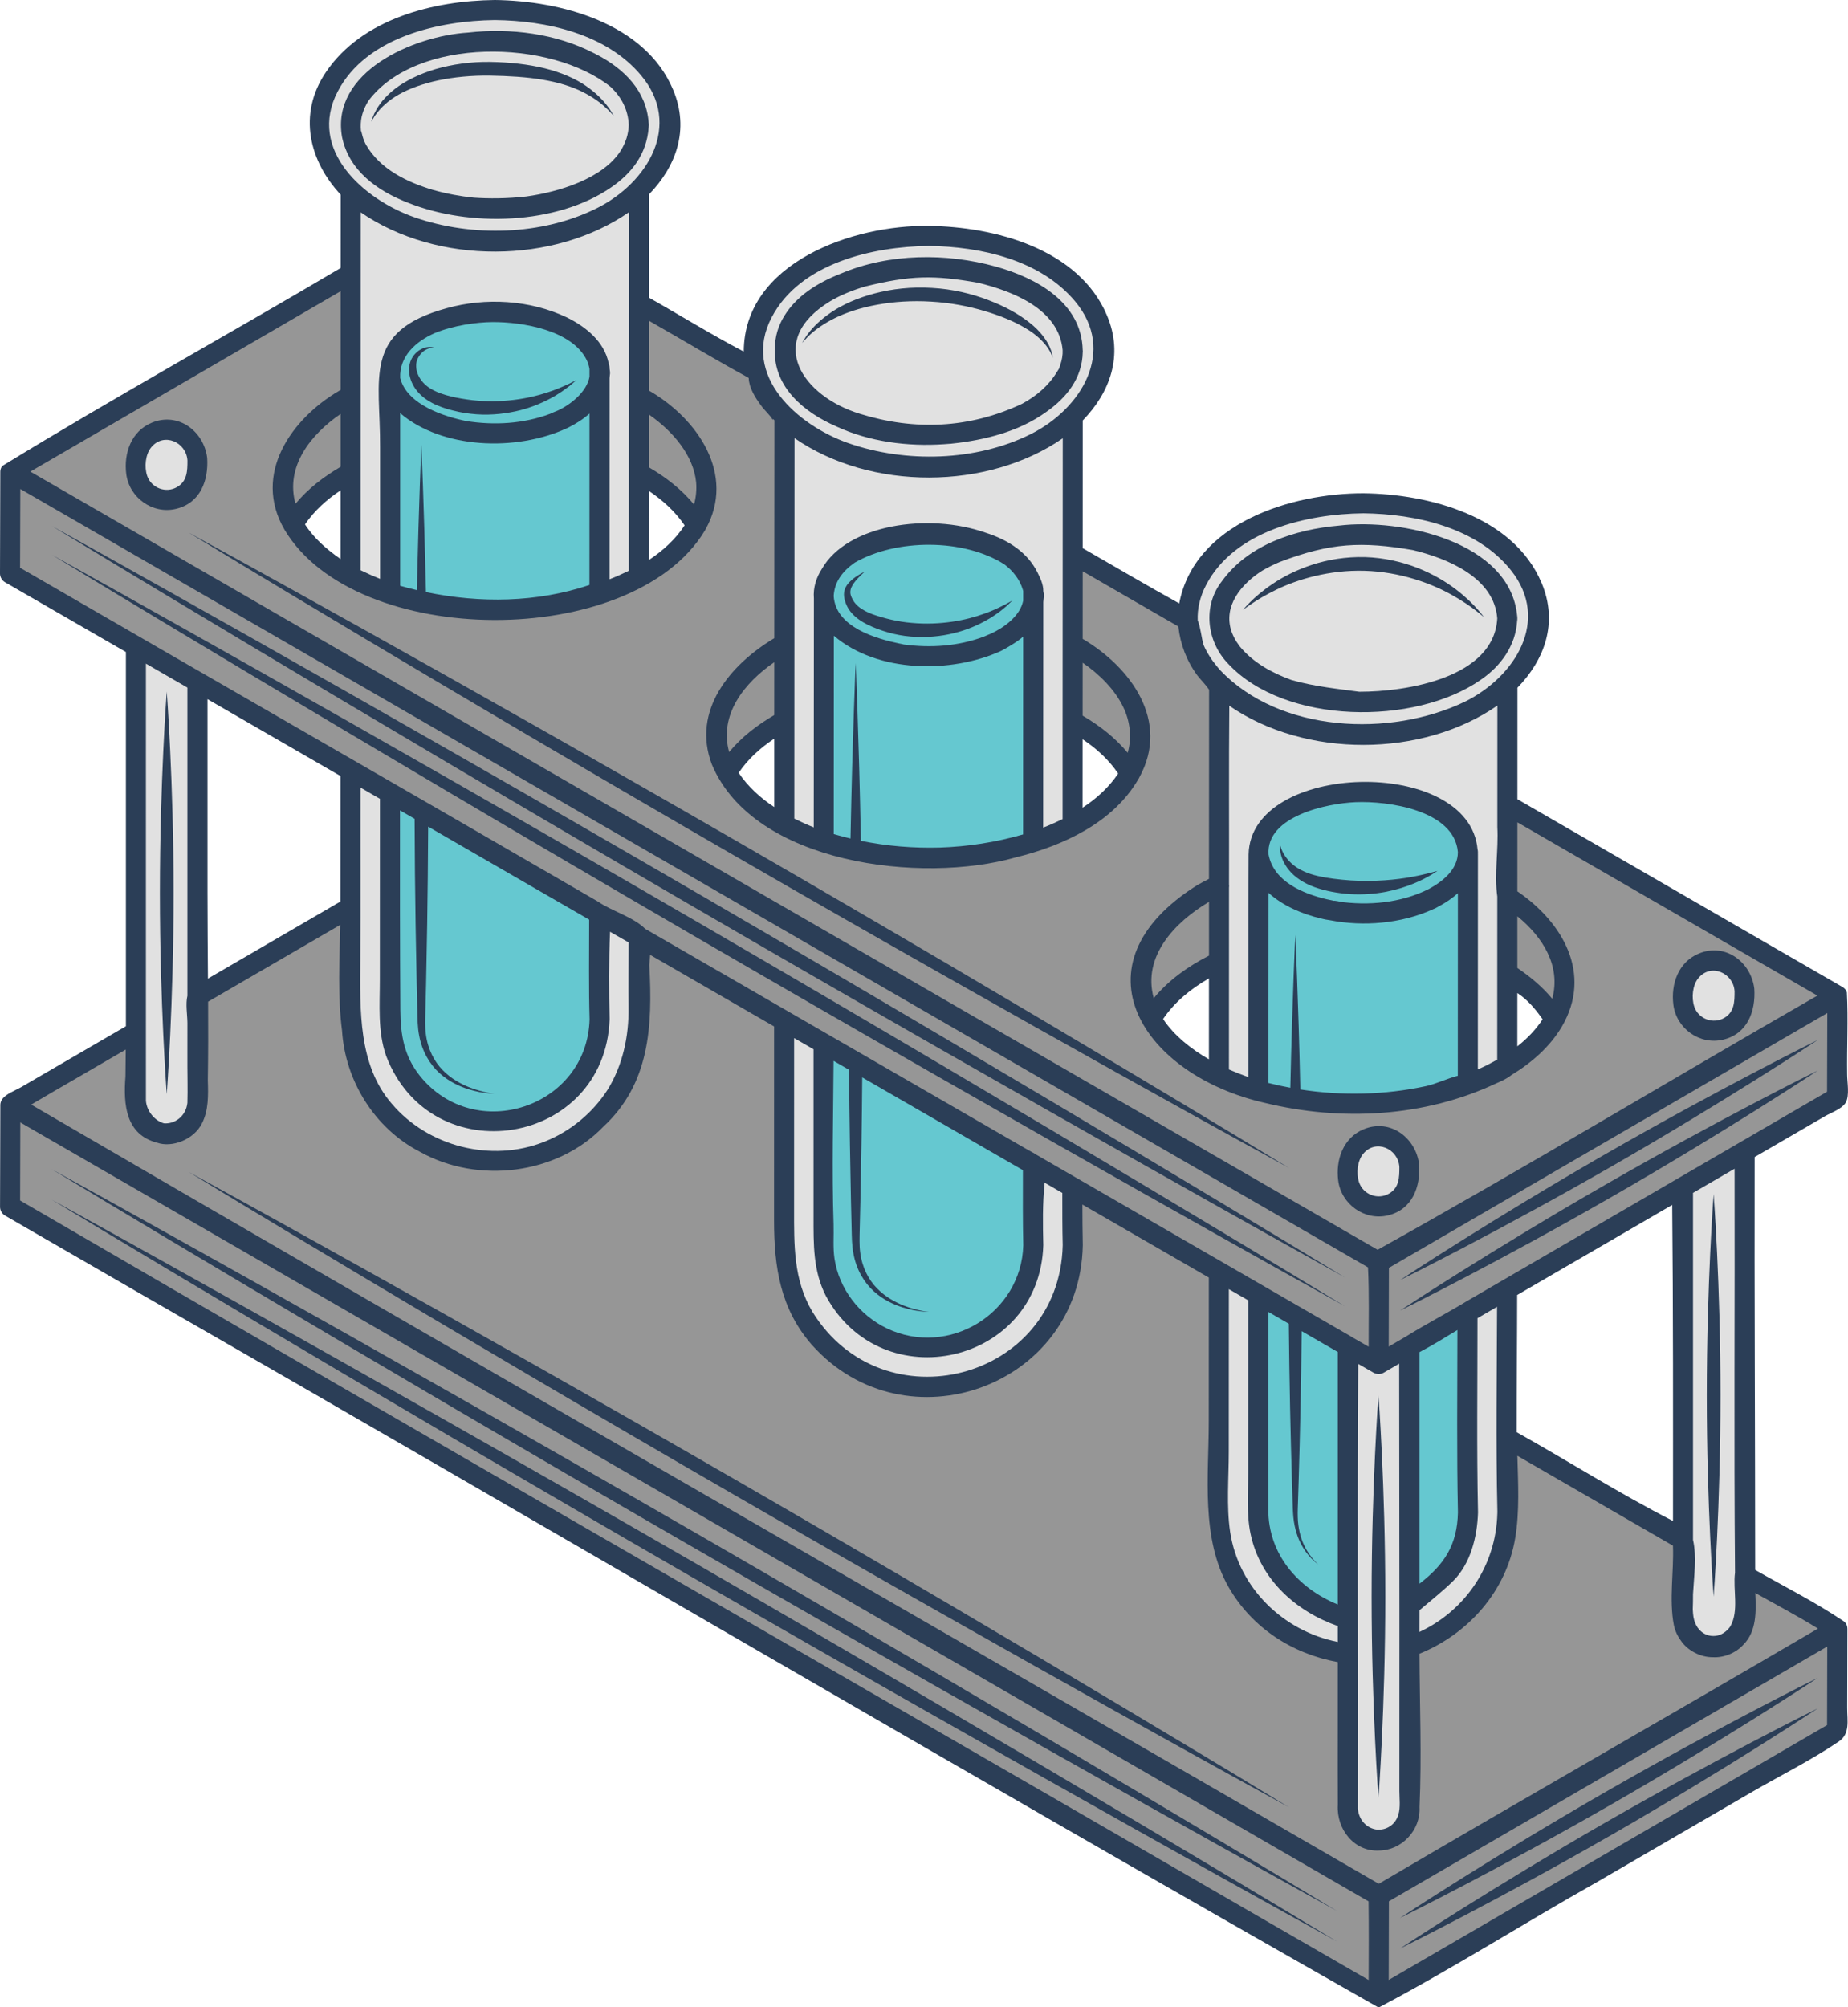
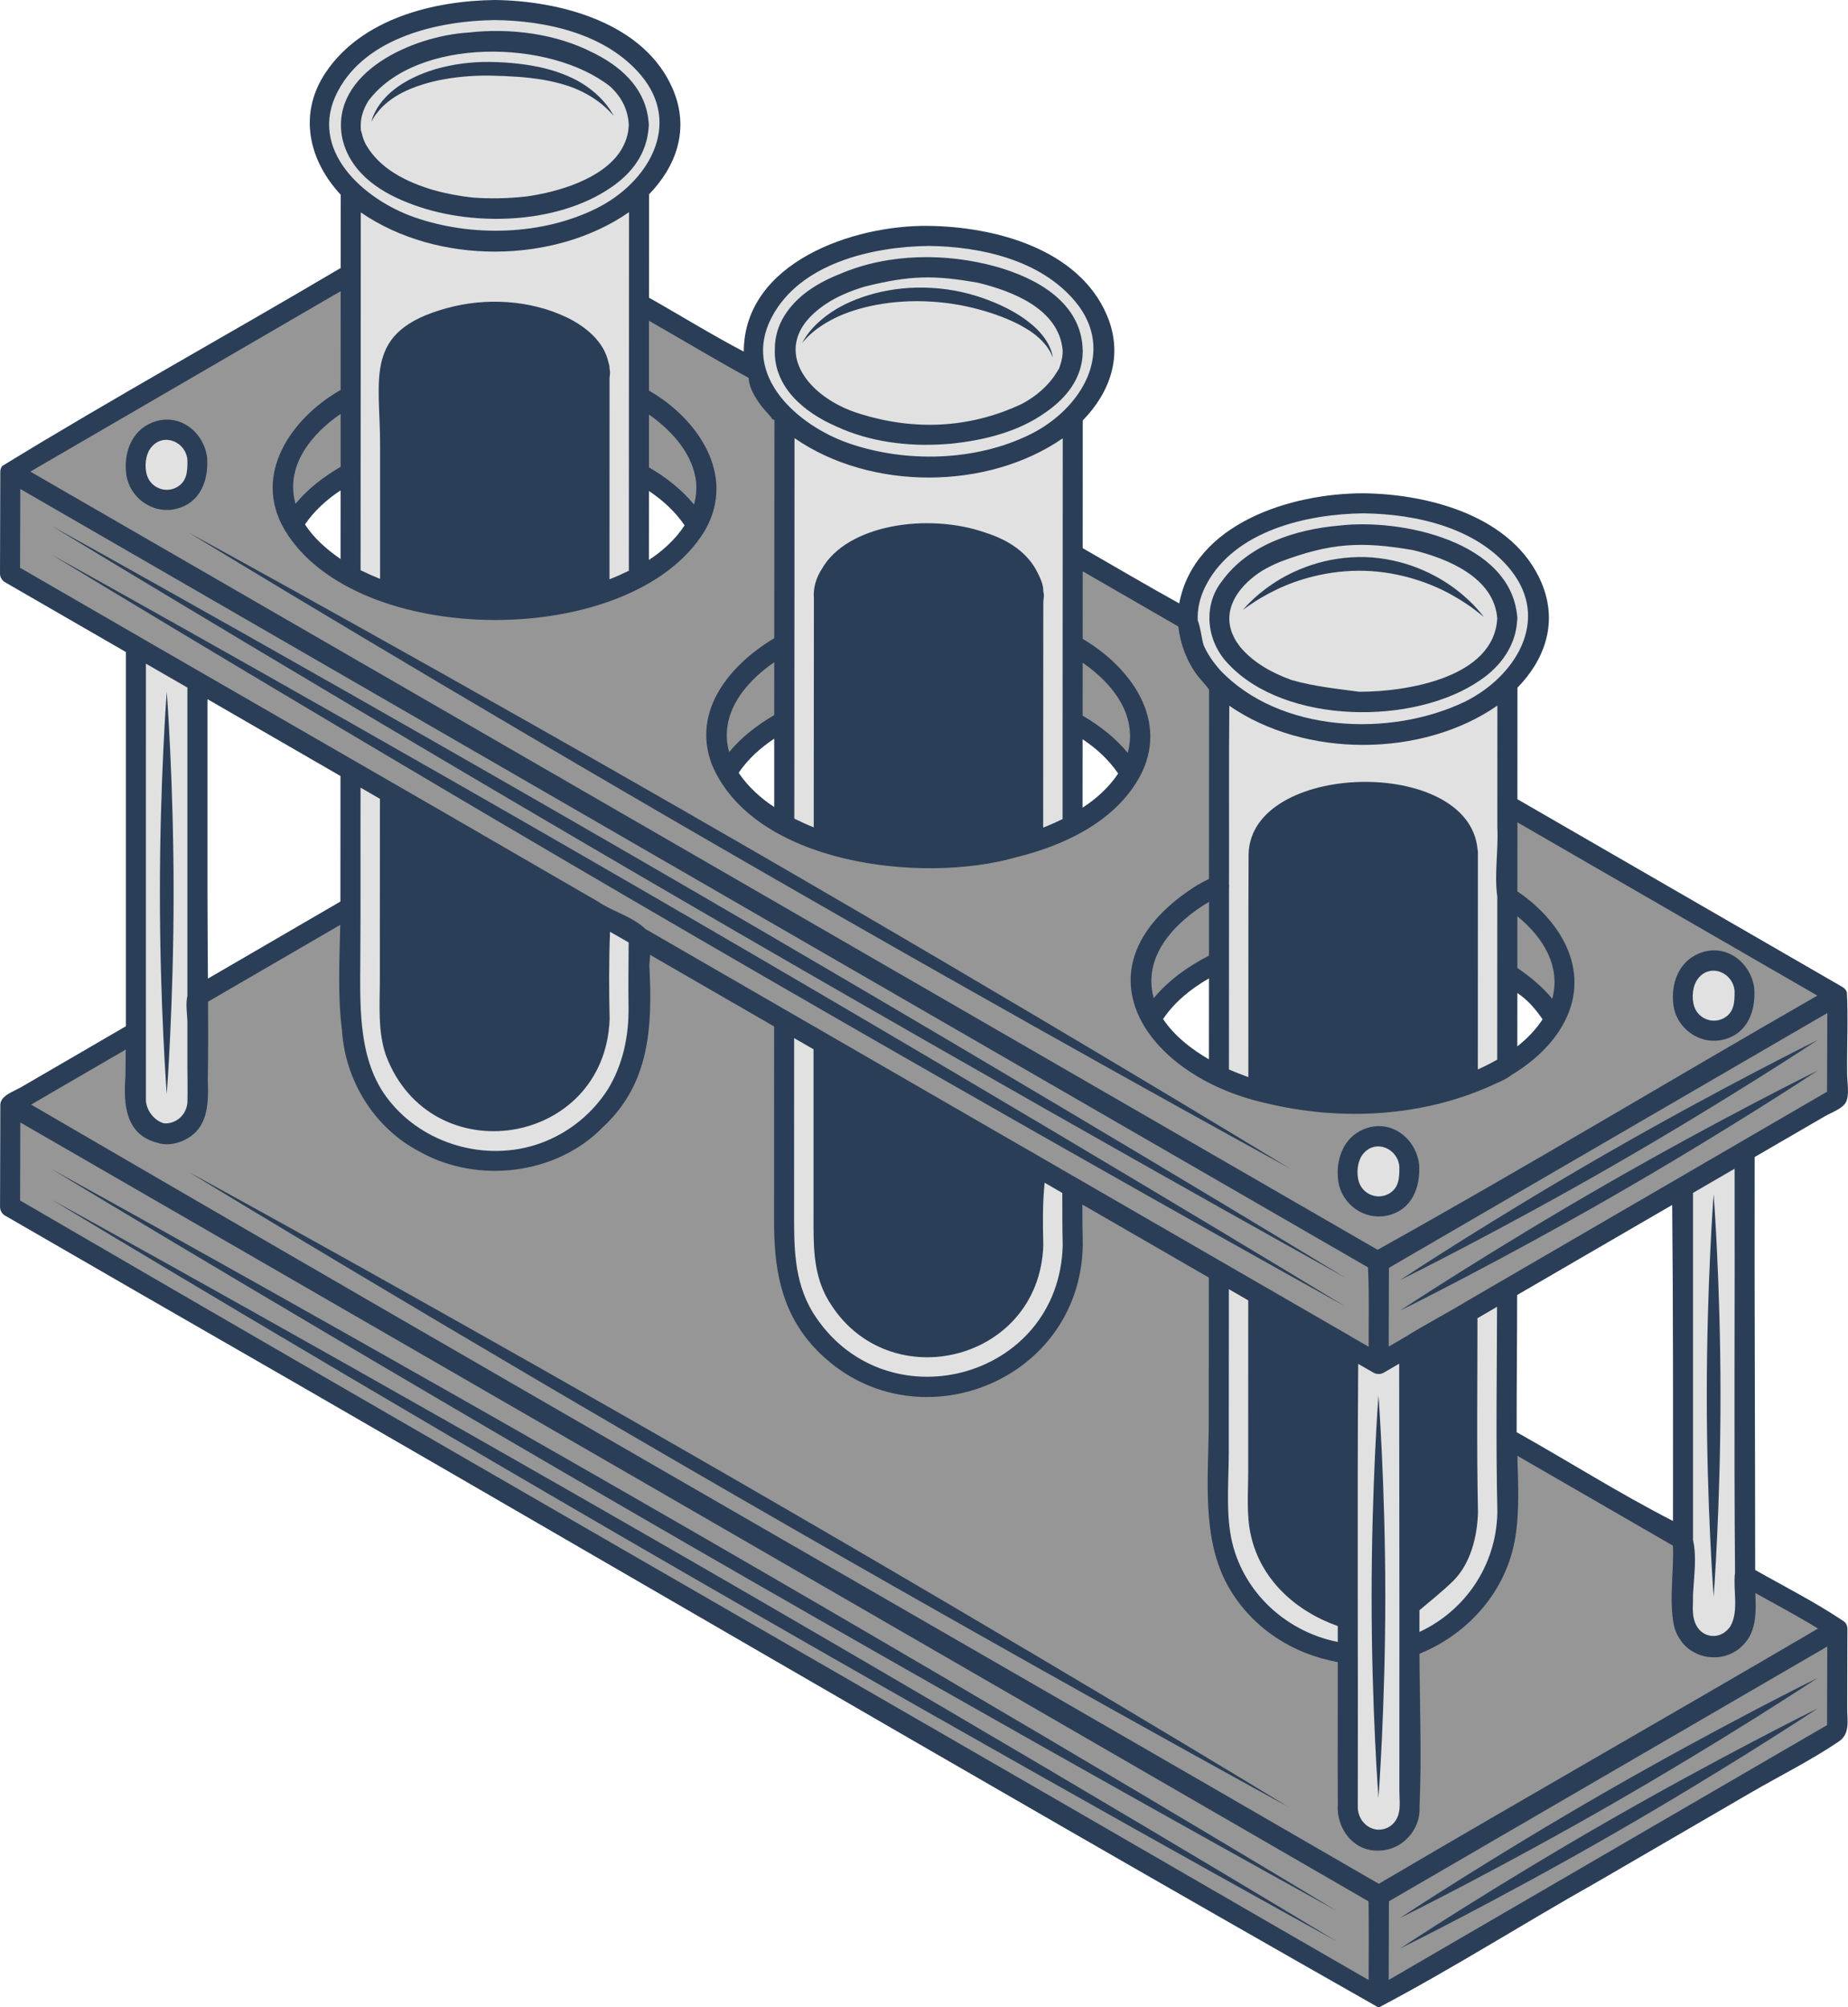
<svg xmlns="http://www.w3.org/2000/svg" version="1.1" id="Content" x="0px" y="0px" viewBox="0 0 460.49 500" enable-background="new 0 0 460.49 500" xml:space="preserve">
  <path fill="#2B3E57" d="M460.34,405.74c0-1.02-0.49-1.71-1.18-2.08c-6.93-4.64-14.53-8.48-21.8-12.61  c-0.01-34.29-0.21-68.56-0.13-102.85c5.84-3.39,11.69-6.79,17.53-10.18c1.44-0.83,4.25-1.82,5.16-3.38  c1.01-1.73,0.35-5.13,0.36-6.99c-0.1-6.8,0.28-13.68-0.07-20.46c-0.17-0.57-0.52-1-1.11-1.35c-27-15.59-53.99-31.18-80.99-46.77  c0.01-9.26,0.01-18.51,0.01-27.77c6.69-6.88,10.24-16.1,6.01-26.12c-7.03-16.63-28.08-22.13-44.41-22.31  c-17.9-0.02-42.06,7.41-45.88,27.43c-8.09-4.48-16.03-9.16-24.05-13.76c0-10.6,0.01-21.2,0.01-31.81  c6.71-6.89,10.28-16.12,6.04-26.16c-7.03-16.63-28.09-22.12-44.42-22.3c-18.76-0.3-46.01,9.09-46.09,31.31  c-8.05-4.22-15.7-8.97-23.61-13.43c0-8.58,0.01-17.16,0.01-25.74c6.67-6.88,10.2-16.09,5.98-26.09C160.69,5.68,139.63,0.19,123.3,0  c-15.18,0.17-33.05,4.61-42.08,17.96c-7.16,10.59-4.07,22.26,3.68,30.54c0,6.08-0.01,12.17-0.01,18.25  C56.89,83.32,28.22,99.11,0.54,116.08c-0.04,0.05-0.08,0.1-0.12,0.16c-0.02,0.03-0.03,0.07-0.05,0.11c-0.18,0.34-0.29,0.71-0.3,1.13  C0.05,125.94,0.03,134.4,0,142.86c0,0.88,0.48,1.72,1.24,2.16c10.04,5.8,20.09,11.59,30.13,17.39c0,31.07,0,62.14,0,93.21  c-8.74,5.08-17.48,10.16-26.22,15.24c-1.18,0.68-3.84,1.67-4.64,3.01c-0.26,0.39-0.43,0.84-0.43,1.36  c-0.02,8.46-0.05,16.93-0.07,25.39c0,0.88,0.48,1.72,1.24,2.16c11.29,6.52,22.59,13.04,33.88,19.56  c102.83,58.99,205.27,119.22,308.28,177.64c0.05,0,0.09,0.01,0.13,0.02c0.04,0,0.07-0.01,0.11-0.01c18.4-9.69,36.2-21.02,54.4-31.26  c12.75-7.41,25.49-14.82,38.24-22.22c7.24-4.21,14.97-8.03,21.91-12.73c2.87-1.94,2.08-5.15,2.09-8.38  C460.3,418.84,460.32,412.29,460.34,405.74z M51.7,222.32c0-16.06,0-32.11,0-48.17c11.05,6.38,22.1,12.76,33.14,19.14  c-0.01,10.42-0.01,20.85-0.02,31.27c-11,6.4-22.01,12.79-33.01,19.19C51.77,236.6,51.7,229.45,51.7,222.32z M416.88,378.85  c-13.45-6.89-25.83-14.76-38.96-22.12c-0.01-11.39,0.12-22.79,0.13-34.17c12.87-7.48,25.75-14.96,38.63-22.43  C416.94,326.38,416.89,352.59,416.88,378.85z M170.59,130.86c-2.28,3.49-5.4,6.31-8.89,8.62c0-5.73,0-11.45,0.01-17.18  C165.16,124.62,168.22,127.38,170.59,130.86z M192.92,183.99c0,5.68,0,11.35,0,17.03c-3.38-2.21-6.58-5.11-8.86-8.53  C186.42,189.02,189.47,186.29,192.92,183.99z M301.25,243.7c0,6.72,0,13.44-0.01,20.16c-4.35-2.51-8.64-5.86-11.42-10.04  C292.75,249.5,296.77,246.28,301.25,243.7z M278.63,192.68c-2.29,3.42-5.47,6.3-8.87,8.5c0-5.68,0-11.36,0.01-17.04  C273.22,186.44,276.27,189.21,278.63,192.68z M384.39,253.89c-1.64,2.51-3.8,4.77-6.19,6.65c-0.04,0.03-0.08,0.06-0.11,0.08  c0-4.42,0-8.85,0.01-13.27C380.67,249.04,382.65,251.39,384.39,253.89z M84.87,122.14c0,5.7-0.01,11.4-0.01,17.1  c-3.39-2.35-6.61-5.13-8.86-8.62C78.37,127.16,81.42,124.44,84.87,122.14z" />
-   <path fill="#65C8D0" d="M254.95,158.55c0,16.43-0.02,32.86-0.02,49.29c-6.76,1.95-13.74,3.04-20.75,3.27  c-6.6,0.18-13.2-0.36-19.66-1.68c-0.51-26.41-1.3-44.28-1.3-44.28s-0.78,17.61-1.29,43.71c-1.4-0.33-2.79-0.7-4.18-1.11  c0.01-16.47,0.02-32.94,0.03-49.4c10.94,9.33,29.26,9.41,41.61,3.81C249.93,161.95,253.89,159.67,254.95,158.55z M254.96,147.22v2.4  c-0.79,3.85-4.74,6.69-8.08,8.23c-0.1,0.02-1.58,0.66-1.72,0.73c-6.38,2.38-13.19,2.86-19.93,1.96c-0.25-0.07-0.9-0.22-1.03-0.23  c0.01,0.01,0.03,0.01,0.05,0.02c-5.94-1.25-16.02-4.07-16.51-11.87c0.2-3.59,2.24-6.19,5.2-8.29c10.4-6.02,27.23-6.07,37.37,0.43  c2.19,1.68,3.79,3.76,4.55,6.25C254.9,146.98,254.93,147.1,254.96,147.22z M252.27,149.58c-0.14,0.08-0.78,0.43-1.83,1.01  c-0.61,0.3-1.35,0.66-2.22,1.08c-0.89,0.36-1.87,0.83-3.01,1.2c-4.46,1.65-10.97,2.93-18.03,2.28c-3.53-0.29-6.84-1.13-9.72-2.13  c-1.4-0.53-2.65-1.16-3.58-1.96c-0.46-0.4-0.85-0.83-1.16-1.3c-0.3-0.49-0.57-1.02-0.71-1.48c-0.29-0.91-0.02-1.8,0.46-2.58  c0.47-0.76,1.03-1.38,1.5-1.87c0.47-0.48,0.85-0.85,1.12-1.09c0.19-0.17,0.32-0.29,0.37-0.35c-0.06,0.03-0.21,0.1-0.45,0.23  c-0.33,0.17-0.79,0.43-1.38,0.8c-0.58,0.38-1.3,0.87-2.02,1.63c-0.36,0.37-0.72,0.85-0.98,1.45c-0.27,0.6-0.39,1.35-0.3,2.09  c0.09,0.74,0.3,1.41,0.6,2.1c0.31,0.71,0.75,1.4,1.3,2.02c1.09,1.24,2.54,2.19,4.08,2.95c3.07,1.44,6.66,2.56,10.55,2.89  c3.89,0.34,7.62-0.04,10.87-0.85c3.26-0.8,6.03-2.03,8.2-3.28c1.11-0.59,2.02-1.27,2.84-1.81c0.78-0.61,1.45-1.13,1.97-1.58  C251.61,150.2,252.15,149.7,252.27,149.58z M151.81,91.03c0.01,0.04,0.01,0,0-0.08c0-0.01-0.01-0.02-0.01-0.02  C151.81,90.96,151.81,90.99,151.81,91.03z M146.89,91.92v1.91c-0.6,3.68-4.71,7.05-8.17,8.55c0.02-0.01,0.03-0.02,0.04-0.03  c-0.21,0.07-1.59,0.67-1.71,0.74c-6.62,2.48-13.89,2.89-20.85,1.79c-5.1-1.03-14.78-3.93-16.48-10.73  c-0.24-5.33,3.82-9.09,8.62-11.19c4.76-1.95,10.44-2.7,14.35-2.74c7.51-0.04,19.84,1.99,23.52,9.48  C146.52,90.39,146.76,91.13,146.89,91.92z M143.62,94.68c-0.15,0.07-0.83,0.41-1.92,0.96c-1.28,0.57-3.1,1.42-5.44,2.16  c-4.65,1.53-11.36,2.7-18.6,1.87c-3.58-0.44-7.13-1.15-9.72-2.49c-1.3-0.69-2.34-1.55-3.07-2.6c-0.73-1.03-1.14-2.18-1.17-3.25  c-0.06-1.06,0.28-2.01,0.81-2.75c0.51-0.74,1.16-1.25,1.75-1.54c1.21-0.59,2.07-0.38,2.05-0.42c0.01,0.05-0.75-0.41-2.23-0.09  c-0.72,0.17-1.59,0.58-2.38,1.34c-0.8,0.72-1.53,1.92-1.71,3.36c-0.2,1.43,0.1,3.06,0.87,4.54c0.76,1.51,2.06,2.88,3.6,3.88  c1.54,1.02,3.31,1.73,5.11,2.26c1.81,0.5,3.72,0.96,5.7,1.15c3.97,0.48,7.81,0.12,11.15-0.59c3.36-0.73,6.23-1.91,8.5-3.1  c2.29-1.18,3.94-2.43,5.06-3.28C142.93,95.29,143.5,94.8,143.62,94.68z M141.59,106.51c-0.18,0.1-0.26,0.13-0.27,0.13  c-12.85,5.95-31.31,5.11-41.61-3.73v7.74c-0.01,11.75,0,23.5,0,35.26c1.38,0.39,2.76,0.75,4.16,1.08  c0.5-21.91,1.13-36.19,1.13-36.19s0.64,14.5,1.14,36.68c13.46,2.81,27.67,2.62,40.74-1.77c0-14.23,0.01-28.47,0.01-42.7  C145.3,104.43,143.54,105.54,141.59,106.51z M358.67,225.68c-1.14,0.63-0.58,0.35-1.77,0.88c-7.73,3.47-17.09,4.29-25.46,2.66  c-0.91-0.13-1.5-0.23-2.24-0.43c-4.76-1.13-9.44-3.11-13.1-6.39c-0.01,15.78-0.02,31.57-0.03,47.35c1.81,0.46,3.63,0.86,5.46,1.19  c0.51-22.84,1.24-38.09,1.24-38.09s0.74,15.44,1.25,38.52c10.37,1.62,21.03,1.38,31.3-0.83c2.44-0.52,5.32-1.92,7.94-2.58  c0-15.16,0.01-30.31,0.02-45.47C361.88,223.73,360.31,224.8,358.67,225.68z M363.28,212.24c0,4.37-3.83,7.36-7.31,9.23  c-6.91,3.45-14.99,4.17-22.56,3.08c1.55,0.17-1.64-0.38-0.82-0.14c-0.68-0.15-1.35-0.28-2.03-0.43  c-5.84-1.39-13.19-4.38-14.46-11.14c-0.64-9.58,14.61-12.73,21.65-13.03C345.74,199.46,362.38,201.73,363.28,212.24z M358.21,216.92  c0,0-0.61,0.16-1.7,0.46c-1.11,0.27-2.68,0.68-4.65,1.03c-3.91,0.73-9.32,1.26-15.24,0.89c-2.94-0.21-5.79-0.54-8.23-1.1  s-4.49-1.47-5.96-2.63c-1.48-1.16-2.39-2.48-2.86-3.48c-0.24-0.49-0.38-0.91-0.46-1.19c-0.08-0.29-0.13-0.44-0.13-0.44  s0,0.15-0.02,0.46c0,0.3,0.01,0.75,0.1,1.33c0.18,1.16,0.77,2.86,2.18,4.54c1.38,1.69,3.64,3.21,6.31,4.17  c2.68,0.96,5.67,1.52,8.86,1.75c3.2,0.18,6.25-0.06,8.96-0.58c2.71-0.53,5.07-1.3,6.98-2.09c1.92-0.77,3.37-1.6,4.36-2.17  C357.68,217.26,358.21,216.92,358.21,216.92z M333.02,224.5c-0.07-0.01-0.17-0.02-0.25-0.03c0.02,0,0.03,0.01,0.05,0.01  c0.02,0,0.04,0.01,0.06,0.01C332.92,224.49,332.96,224.5,333.02,224.5z M146.81,229.07c-13.37-7.73-26.75-15.45-40.12-23.17  c-0.04,8.61-0.13,16.84-0.25,24.51c-0.1,5.15-0.19,10.04-0.27,14.62c-0.06,2.29-0.11,4.5-0.16,6.63c-0.05,2.15-0.15,4.12,0.11,5.96  c0.46,3.71,2.1,6.82,4.21,8.95c2.1,2.14,4.48,3.39,6.47,4.2c2,0.8,3.65,1.18,4.77,1.4c0.96,0.18,1.54,0.23,1.69,0.25  c-0.14,0-0.72-0.01-1.71-0.11c-1.14-0.12-2.83-0.37-4.94-1.03c-2.08-0.69-4.63-1.79-7.03-3.93c-2.39-2.11-4.43-5.44-5.14-9.46  c-0.4-2-0.4-4.14-0.45-6.23c-0.05-2.13-0.1-4.34-0.16-6.63c-0.08-4.58-0.18-9.47-0.27-14.62c-0.13-8.24-0.22-17.14-0.25-26.46  c-1.21-0.7-2.43-1.4-3.64-2.1c-0.02,16.57-0.02,33.19,0.09,49.75c0.04,6.16,0.91,11.45,4.89,16.41  c13.74,17.05,41.66,7.83,42.26-14.12C146.69,246.36,146.8,237.66,146.81,229.07z M254.89,291.47c-13.35-7.7-26.7-15.4-40.04-23.11  c-0.04,5.69-0.11,11.18-0.19,16.4c-0.09,5.15-0.19,10.04-0.27,14.62c-0.05,2.29-0.11,4.5-0.16,6.63c-0.04,2.15-0.14,4.12,0.12,5.96  c0.45,3.71,2.1,6.83,4.2,8.95c2.1,2.15,4.49,3.39,6.47,4.21c2,0.8,3.66,1.17,4.78,1.39c0.95,0.18,1.53,0.23,1.68,0.25  c-0.14,0-0.72-0.01-1.7-0.11c-1.15-0.12-2.84-0.37-4.94-1.03c-2.09-0.68-4.64-1.79-7.04-3.93c-2.39-2.11-4.43-5.44-5.14-9.46  c-0.4-2-0.4-4.14-0.45-6.23c-0.05-2.13-0.1-4.34-0.16-6.63c-0.08-4.58-0.17-9.47-0.27-14.62c-0.09-5.8-0.16-11.92-0.21-18.29  c-1.29-0.74-2.57-1.49-3.86-2.23c-0.08,13.57-0.44,27.19,0,40.74c0.09,2.83-0.19,5.72,0.23,8.53c1.14,7.53,6.19,14.07,13.02,17.35  c15.41,7.38,33.56-3.72,34.02-20.69C254.84,304.26,254.88,297.99,254.89,291.47z M353.71,336.8c0,17.42,0,34.85,0,52.27  c0,1.8,0,3.6,0,5.4c6.2-4.77,9.4-9.63,9.58-17.74c-0.31-14.32-0.15-30.21-0.13-45.44C360.04,333.19,356.92,335.11,353.71,336.8z   M324.36,331.57c-0.15,14.1-0.44,26.7-0.74,36.66c-0.06,1.8-0.11,3.5-0.16,5.12c-0.04,1.62-0.14,3.15-0.09,4.53  c0.08,2.78,0.71,5.15,1.55,6.93c0.83,1.8,1.81,3.02,2.5,3.81c0.36,0.38,0.64,0.67,0.84,0.86c0.09,0.09,0.17,0.15,0.22,0.21  c-0.05-0.04-0.13-0.11-0.24-0.19c-0.22-0.16-0.52-0.43-0.92-0.78c-0.77-0.73-1.87-1.88-2.87-3.67c-1.02-1.76-1.87-4.19-2.16-7.1  c-0.15-1.47-0.16-2.99-0.22-4.6c-0.05-1.62-0.1-3.32-0.16-5.12c-0.31-10.39-0.62-23.66-0.76-38.51c-1.7-0.98-3.41-1.97-5.11-2.95  c0,12.04-0.01,24.08-0.01,36.12c0,4.35,0.03,8.72,0.01,13.05c-0.04,11.21,7.45,19.69,17.31,23.72v-62.9  C330.35,335.03,327.36,333.3,324.36,331.57z" />
  <path fill="#969696" d="M172.94,125.67c-3.1-3.76-6.97-6.78-11.22-9.25c0-4.38,0-8.77,0-13.15c6.09,4.25,11.05,10.19,11.74,16.81  C173.62,121.95,173.44,123.85,172.94,125.67z M386.79,248.77c2.19-8.07-2.24-15.28-8.69-20.54c0,3.15,0,6.29,0,9.44  c0,1.14,0,2.29,0,3.43C381.34,243.31,384.32,245.78,386.79,248.77z M279.92,176.19c-2.06-4.38-6-8.28-10.14-11.11  c0,4.39,0,8.79-0.01,13.18c4.26,2.49,8.12,5.49,11.23,9.25C282.08,183.77,281.61,179.68,279.92,176.19z M455.33,252.33  c-0.02,6.54-0.04,13.07-0.06,19.6c-29.87,17.37-59.74,34.73-89.62,52.08c-5.09,3.09-10.39,5.82-15.41,8.96  c-0.03,0.02-0.06,0.03-0.09,0.05c-0.11,0.06-0.23,0.11-0.33,0.19c-1.26,0.73-2.52,1.46-3.78,2.2c0.01-6.54,0.03-13.07,0.05-19.61  C382.49,294.64,418.91,273.49,455.33,252.33z M452.94,266.66c-1.44,0.7-25,12.39-52.89,28.42c-27.89,16.03-49.86,30.49-51.19,31.38  c1.44-0.7,25-12.39,52.89-28.42C429.64,282.02,451.61,267.55,452.94,266.66z M452.94,259.05c-1.44,0.7-25,12.4-52.89,28.42  c-27.89,16.03-49.86,30.5-51.19,31.39c1.44-0.7,25-12.4,52.89-28.42C429.64,274.41,451.61,259.94,452.94,259.05z M301.26,224.64  c-8.44,5-16.66,13.49-13.77,23.99c3.72-4.5,8.53-7.92,13.77-10.6C301.26,233.56,301.26,229.1,301.26,224.64z M192.93,164.95  c-7.44,5.1-13.83,13.08-11.24,22.38c3.1-3.75,6.97-6.72,11.23-9.21C192.93,173.73,192.93,169.34,192.93,164.95z M84.88,103.1  c-7.44,5.1-13.84,13.08-11.25,22.39c3.11-3.76,6.98-6.71,11.25-9.22C84.88,111.87,84.88,107.48,84.88,103.1z M452.86,247.99  c-36.63,21.01-72.7,42.78-109.58,63.31C231.38,246.68,119.46,182.09,7.56,117.47C31,103.85,54.44,90.22,77.88,76.6  c2.34-1.36,4.68-2.71,7.01-4.07c0,8.2-0.01,16.4-0.01,24.6c-0.13,0.08-0.26,0.15-0.39,0.22c-11.83,6.92-21.66,20.72-13.61,34.56  c17.72,29.86,86.62,30.08,104.69,0.36c0.1-0.13,0.17-0.29,0.25-0.44c7.61-13.62-2-27.55-14.01-34.48c-0.03-0.02-0.06-0.04-0.09-0.06  V79.91c8.3,4.71,16.44,9.65,24.81,14.2c0.01,0.04,0.03,0.08,0.04,0.13c0.11,2.45,1.65,4.85,3.08,6.78c0.86,1.23,2.16,2.28,2.9,3.55  c0.02,0,0.06-0.1,0.1-0.22c0.11,0.12,0.21,0.23,0.32,0.34c-0.01,18.1-0.02,36.2-0.04,54.29c-0.12,0.07-0.25,0.14-0.37,0.21  c-10.63,6.48-20.23,17.79-15.2,31.17c10.42,24.96,52.35,29.86,75.73,23.2c11.97-2.92,24.36-8.76,30.56-19.48  c0.1-0.13,0.18-0.29,0.25-0.44c7.72-14.02-2.13-27.41-14.02-34.45c-0.03-0.02-0.07-0.03-0.1-0.05c0-5.62,0.01-11.23,0.01-16.84  c7.94,4.58,15.88,9.17,23.83,13.75c0.51,4.46,2.05,8.55,4.77,12.23c0.91,1.15,2.09,2.31,2.89,3.51v0.39  c-0.01,15.58-0.02,31.15-0.03,46.73c-0.97,0.51-1.94,1-2.9,1.55c-31.79,19.95-13.35,47.42,16.81,54.25  c19.04,4.65,39.75,3.57,57.64-4.85c1.33-0.56,2.78-1.23,3.84-2.1c5-3.02,9.6-7.05,12.54-12.04c7.7-13.11,0.24-26.02-11.08-33.7  c0-5.73,0-11.46,0.01-17.19C403.02,219.22,427.94,233.6,452.86,247.99z M43.87,126.75c6.07-1.45,8.12-7.1,7.75-12.71  c-0.81-6.56-7.12-11.47-13.75-8.77c-5.16,2.1-7.08,7.62-6.41,12.82C32.22,123.97,38.04,128.16,43.87,126.75z M321.25,290.95  c-4.51-2.76-63.37-38.56-136.26-80.62c-72.94-42.1-133.4-75.18-137.98-77.67c4.45,2.72,63.33,38.53,136.27,80.62  C256.22,255.38,316.68,288.46,321.25,290.95z M353.62,290.02c-0.81-6.56-7.13-11.47-13.75-8.77c-5.16,2.1-7.08,7.62-6.41,12.82  c0.76,5.88,6.57,10.07,12.41,8.66C351.93,301.28,353.99,295.63,353.62,290.02z M437.14,246.25c-0.81-6.56-7.12-11.47-13.75-8.77  c-5.16,2.1-7.08,7.62-6.41,12.82c0.76,5.88,6.57,10.07,12.41,8.66C435.46,257.51,437.51,251.86,437.14,246.25z M341.04,335.44  c-1.26-0.73-2.53-1.45-3.8-2.18c-0.49-0.34-1.04-0.61-1.55-0.92c-25.76-14.91-51.58-29.74-77.35-44.66c-0.6-0.41-1.28-0.75-1.9-1.09  c-31.89-18.4-63.77-36.82-95.65-55.22c-3.11-3.05-8.4-4.44-11.83-6.83C101.04,196.73,52.95,169.19,5,141.42  c0.02-6.54,0.04-13.08,0.06-19.62c111.93,64.64,223.89,129.25,335.82,193.88C341.21,322.46,341.02,328.73,341.04,335.44z   M335.17,325.38c-4.25-2.59-73.94-44.92-160.27-95.08c-86.34-50.16-157.65-89.72-161.99-92.12c4.25,2.59,73.94,44.92,160.27,95.08  C259.52,283.42,330.83,322.98,335.17,325.38z M335.17,318.21c-4.25-2.59-73.94-44.92-160.27-95.08  c-86.34-50.16-157.65-89.72-161.99-92.12c4.25,2.59,73.94,44.92,160.27,95.08C259.52,276.24,330.83,315.81,335.17,318.21z   M341.04,493.19c-10.04-5.8-20.09-11.59-30.13-17.39C208.99,416.81,106.76,358.22,5.01,299.02c0.01-6.48,0.03-12.96,0.05-19.44  C117.04,344.25,229.1,408.86,341.02,473.6C341.1,480.06,341.07,486.7,341.04,493.19z M12.89,291.23  c4.24,2.57,73.49,44.37,159.27,93.86c85.78,49.48,156.63,88.51,160.98,90.9c-4.24-2.57-73.49-44.38-159.27-93.86  C88.09,332.64,17.24,293.62,12.89,291.23z M333.16,483.6c-4.24-2.57-73.49-44.38-159.27-93.87  c-85.78-49.48-156.63-88.51-160.98-90.9c4.24,2.57,73.49,44.38,159.27,93.86C257.97,442.18,328.82,481.21,333.16,483.6z   M453.01,405.65c-36.39,21.33-73.1,42.21-109.44,63.57C231.68,404.44,119.48,340.2,7.77,275.14c3.88-2.31,7.81-4.55,11.72-6.83  c3.94-2.3,7.89-4.59,11.84-6.88c-0.03,2.22-0.06,4.45-0.07,6.68c-0.57,7.1,0.1,14.51,7.87,16.51c3.71,1.33,9.2-0.76,11.19-4.8  c1.68-3.28,1.57-7.07,1.46-10.73c0.1-6.52,0.11-13.05,0.07-19.59c10.98-6.38,21.95-12.76,32.93-19.13  c-0.18,8.67-0.67,17.78,0.45,26.36c0.39,6.2,2.4,12.27,5.73,17.53c3.34,5.26,7.99,9.7,13.68,12.64c14.42,8.06,34.09,5.73,45.65-6.21  c11.62-10.75,12.34-25,11.51-40.3c0.07-0.8,0.15-1.67,0.2-2.55c10.3,5.95,20.59,11.89,30.89,17.83c0,16.12-0.01,32.24-0.01,48.35  c0,11.57,1.54,22,9.48,31.03c23.36,26,66.79,10.29,67.45-24.88c-0.08-3.38-0.09-6.76-0.1-10.14c10.51,6.06,21.01,12.13,31.51,18.19  c0,11.95-0.01,23.9-0.02,35.85c0,13.56-2.02,29.15,4.98,41.31c5.84,10.14,15.87,16.57,27.17,18.62c0.03,11.86-0.05,23.7,0.01,35.57  c-0.37,6.11,4.14,11.72,10.3,11.37c5.52-0.03,10.36-4.99,10.06-10.81c0.56-12.68,0.04-25.51-0.01-38.21  c12.13-4.93,21.63-15.52,23.85-28.81c1.11-6.55,0.72-13.68,0.54-20.5c12.93,7.46,25.85,14.93,38.77,22.39  c0.26,6.4-1,13.4,0.22,19.75c0.3,1.43,0.89,2.7,1.68,3.79c1.69,2.61,5.02,4.27,8.01,4.24c2.72,0.16,5.73-0.98,7.68-3.16  c3.28-3.33,3.14-8.25,2.93-12.83C442.61,399.69,447.93,402.52,453.01,405.65z M321.25,450.19c-4.51-2.76-63.37-38.55-136.26-80.62  c-72.94-42.09-133.4-75.17-137.98-77.66c4.45,2.72,63.33,38.52,136.27,80.62C256.22,414.63,316.68,447.7,321.25,450.19z   M455.32,410.12c-0.01,6.52-0.03,13.04-0.05,19.57c-32.91,19.12-65.81,38.24-98.72,57.37c-3.5,2.03-7.01,4.07-10.51,6.11  c0.02-6.53,0.03-13.06,0.05-19.59C382.5,452.42,418.91,431.27,455.32,410.12z M452.94,425.54c-1.44,0.7-25,12.4-52.89,28.42  c-27.89,16.03-49.86,30.5-51.19,31.39c1.44-0.7,25-12.4,52.89-28.42C429.64,440.9,451.61,426.43,452.94,425.54z M452.94,417.94  c-1.44,0.7-25,12.39-52.89,28.42c-27.89,16.02-49.86,30.49-51.19,31.38c1.44-0.7,25-12.4,52.89-28.42  C429.64,433.29,451.61,418.83,452.94,417.94z" />
-   <path fill="#E1E1E1" d="M159.75,18.78C151.07,8.42,136.18,5.14,123.3,5c-13.94,0.16-32.07,4.24-39.15,17.79  c-7.6,14.54,6.52,26.95,19.17,31.35c14.28,4.96,31.77,4.52,45.4-2.28C161.35,45.56,170.13,31.17,159.75,18.78z M152.26,46.69  c-13.56,9.33-35.25,9.92-50.47,3.86c-7.88-3.02-14.82-8.1-16.55-16.36c-2.93-16.21,17.71-25.23,31.42-26.08  c10.59-1.2,21.92,0.28,31.17,5.05c0.03,0.01,0.05,0.02,0.07,0.03c0.26,0.13,0.51,0.25,0.76,0.39c6.86,3.56,12.39,9.04,12.97,16.97  c0.04,0.19,0.05,0.39,0.05,0.61c0,0.22-0.02,0.43-0.05,0.62C161.15,38.34,157.42,43.19,152.26,46.69z M152.15,21.63  C137.19,9.69,103.81,9.11,91.81,25.1c-0.62,0.99-1.17,2.14-1.49,3.24c-0.06,0.19-0.12,0.38-0.16,0.58  c-0.01,0.04-0.02,0.08-0.03,0.12c-0.25,1.13-0.3,2.39-0.19,3.5c0.05,0.11,0.1,0.22,0.12,0.32c0.18,0.77,0.39,1.53,0.69,2.26  c0.13,0.3,0.27,0.61,0.43,0.9c3.53,6.15,10.23,9.34,16.74,11.3c3.55,0.99,7,1.58,9.72,1.87c0.08,0.01,0.16,0.02,0.24,0.02  c0.04,0.01,0.08,0.01,0.12,0.02c3.69,0.26,8.35,0.26,13.15-0.29c7.93-1.1,19.07-4.36,23.56-11.47c0.59-0.95,1.04-1.95,1.41-3.04  c0.32-1.03,0.51-2.12,0.56-3.27C156.52,27.25,154.79,24.12,152.15,21.63z M152.51,28.39c-0.34-0.31-0.75-0.85-1.41-1.41  c-1.23-1.2-3.22-2.72-5.91-4.07c-2.68-1.37-6.13-2.41-10.05-3.07c-3.93-0.65-8.36-0.92-13.01-1c-4.59-0.07-8.97,0.37-12.86,1.17  c-3.88,0.83-7.27,2.05-9.89,3.53c-2.6,1.49-4.41,3.21-5.42,4.59c-0.58,0.64-0.85,1.26-1.12,1.64c-0.18,0.29-0.3,0.48-0.35,0.55  c0.02-0.08,0.1-0.29,0.22-0.62c0.18-0.42,0.34-1.1,0.8-1.86c0.77-1.6,2.36-3.74,4.92-5.72c2.57-1.97,6.06-3.7,10.13-4.91  c4.08-1.17,8.73-1.86,13.62-1.78c4.82,0.08,9.42,0.58,13.55,1.59c4.1,1.02,7.69,2.57,10.33,4.42c2.65,1.83,4.42,3.75,5.44,5.18  c0.56,0.69,0.86,1.31,1.12,1.69c0.25,0.39,0.37,0.59,0.37,0.59S152.83,28.73,152.51,28.39z M260.07,148.92  c0.04-0.23,0.07-0.47,0.04-0.74c0-0.27-0.05-0.52-0.11-0.74c-0.01-0.07-0.02-0.15-0.03-0.22c0.02-1.65-0.75-3.23-1.46-4.65  c-2.43-4.91-7.22-8.08-12.91-9.88c-14.23-5.02-34.53-2.09-40.84,9.07c-1.34,2.09-2.18,4.61-1.95,7.29  c-0.03,19.01-0.03,38.02-0.04,57.03c-1.65-0.66-3.26-1.39-4.84-2.18c0-31.59,0.03-63.18,0.05-94.77  c19.08,13.2,48.16,12.97,66.84,0.04c-0.01,23.9-0.03,47.8-0.04,71.7c0,7.72,0,15.43,0,23.15c-1.58,0.77-3.19,1.48-4.84,2.12  c0-18.72,0.02-37.44,0.03-56.16C260.01,149.62,260.05,149.27,260.07,148.92z M151.97,93.37c0.04-0.21,0.06-0.44,0.03-0.69  c0-0.22-0.03-0.42-0.07-0.61c-0.01-0.09-0.02-0.19-0.04-0.28c0.01-0.28-0.02-0.57-0.08-0.84c0-0.03,0-0.04-0.01-0.08  c0,0.02,0,0.04,0,0.05c-0.04-0.16-0.07-0.33-0.14-0.46c-1.1-5.42-5.73-9.11-10.45-11.42c-9.17-4.35-20.19-4.97-29.88-2.28  c-21.08,5.75-16.52,17.43-16.62,34.58c0,10.95,0,21.9,0,32.85c-1.65-0.66-3.27-1.38-4.86-2.16c0.02-29.71,0.03-59.42,0.05-89.13  c19.1,13.16,48.18,12.92,66.84-0.05c0,7.57-0.01,15.14-0.01,22.72c-0.02,22.2-0.01,44.4-0.03,66.6c-1.57,0.76-3.18,1.48-4.82,2.12  c0-16.69,0.01-33.39,0.01-50.08C151.93,93.93,151.95,93.65,151.97,93.37z M376.53,142.08c-8.51-10.72-23.85-14.07-36.81-14.22  c-13.96,0.16-32.05,4.26-39.16,17.81c-1.6,3.05-2.23,6.03-2.11,8.86c0.75,1.85,0.87,4.09,1.47,6.16c0.86,1.95,2.05,3.79,3.49,5.5  c0.2,0.23,0.4,0.46,0.6,0.7c14.85,15.67,42.44,16.85,61.1,7.85C377.54,168.56,386.4,154.52,376.53,142.08z M368.92,169.37  c-16.43,11.42-48.63,11.12-62.78-3.93c-5.6-5.7-6.44-14.63-1.65-20.68c6.52-9.06,18.2-12.89,29.19-13.84  c15.52-1.85,42.65,3.98,44.37,22.51c0.03,0.19,0.05,0.39,0.04,0.6c0.01,0.23-0.01,0.43-0.05,0.62  C377.69,160.78,373.99,165.94,368.92,169.37z M373.1,223.32c-0.01,6.04,0,12.15-0.01,18.17c0,7.48-0.01,14.97-0.01,22.45  c-1.57,0.88-3.17,1.7-4.83,2.44c0-17.89,0.02-35.79,0.02-53.68c0-0.03-0.01-0.06-0.01-0.09c0.01-0.12,0.02-0.24,0.01-0.38  c0-0.25-0.04-0.47-0.09-0.67c-2.07-23.26-56.6-21.94-57.05,1.24c-0.1,18.49-0.02,36.99-0.06,55.49c-1.65-0.58-3.26-1.22-4.84-1.9  c0-15.1,0.01-30.21,0.02-45.31c0.04-0.25,0.04-0.5,0-0.76c0.04-14.84-0.06-29.68,0.07-44.53c18.94,13.1,48.14,12.92,66.8-0.04  c0,10.08-0.01,20.17-0.01,30.25C373.42,211.64,372.31,217.72,373.1,223.32z M352.04,137.01c-12.71-2.17-20.42-1.87-33.15,2.97  c-1.49,0.62-2.96,1.35-4.32,2.14c-5.17,3.25-9.91,8.8-7.68,15.23c0.29,0.81,0.7,1.64,1.15,2.39c0.01,0,0.01,0,0.01,0.01  c0.29,0.41,0.57,0.84,0.87,1.25c3.31,4.04,8.05,6.62,12.9,8.38c5.75,1.65,12.03,2.26,16.9,2.93c11.76,0,33.57-3.46,34.37-18.28  C372.34,143.85,360.62,139.06,352.04,137.01z M367.74,152.08c-1.32-1.03-3.32-2.41-5.91-3.86c-5.14-2.91-12.93-5.78-21.78-6.04  c-8.84-0.26-16.79,2.14-22.09,4.74c-2.67,1.29-4.75,2.56-6.13,3.51c-0.72,0.45-1.22,0.86-1.6,1.11c-0.28,0.2-0.45,0.33-0.52,0.37  c0.06-0.07,0.2-0.23,0.43-0.48c0.31-0.32,0.73-0.83,1.35-1.42c1.2-1.21,3.06-2.85,5.62-4.57c2.56-1.73,5.86-3.46,9.78-4.74  c3.91-1.29,8.47-2.06,13.27-1.94c4.79,0.16,9.29,1.21,13.12,2.72c3.84,1.52,7.03,3.44,9.48,5.31c2.46,1.87,4.22,3.62,5.35,4.9  c0.58,0.62,0.97,1.16,1.26,1.5c0.21,0.26,0.35,0.43,0.4,0.5c-0.07-0.05-0.24-0.19-0.5-0.4  C368.91,153.02,368.43,152.58,367.74,152.08z M267.89,75.05c-8.69-10.37-23.58-13.64-36.47-13.79c-13.93,0.16-32.06,4.25-39.14,17.8  c-7.6,14.53,6.49,26.91,19.12,31.32c14.27,4.98,31.76,4.55,45.39-2.22C269.44,101.87,278.28,87.46,267.89,75.05z M269.8,87.67  c-0.1,6.45-3.99,11.4-9.16,14.98c-6.71,4.85-15.29,6.99-23.49,7.85c-0.17,0.03-0.34,0.05-0.51,0.04c-0.44,0.04-0.89,0.08-1.33,0.1  c-9.12,0.64-18.74-0.61-26.91-4.42c-7.94-3.45-15.67-9.74-15.33-19.22c0-3.14,0.87-5.9,2.37-8.32c3.04-4.93,8.16-8.22,14.1-10.54  c12.05-5.11,26.34-5.13,38.53-1.76c10.2,2.83,21.46,8.98,21.72,20.84c0.01,0.07,0.02,0.13,0.02,0.2v0.14  C269.81,87.6,269.8,87.64,269.8,87.67z M243.76,70.44c-11.03-1.97-16.96-1.86-28.21,0.93c-2.94,0.87-6.03,2.08-8.74,3.7  c-16.25,9.91-6.88,23.65,7.51,28.02c13.45,4.17,27.19,3.7,40.36-2.51c3.45-1.85,6.54-4.44,8.59-7.77c0.19-0.27,0.47-0.78,0.64-1.02  c0.08-0.29,0.22-0.65,0.31-0.95c0.39-1.17,0.63-2.41,0.57-3.64C263.85,76.97,252.34,72.54,243.76,70.44z M262.07,88.45  c-0.1-0.21-0.21-0.49-0.36-0.8c-0.18-0.29-0.39-0.62-0.63-1c-1-1.47-2.81-3.33-5.55-4.91c-2.69-1.63-6.19-3.09-10.2-4.27  c-4.02-1.2-8.52-2.07-13.3-2.34c-9.57-0.6-18.32,1.29-23.97,4.09c-2.84,1.4-4.93,2.94-6.25,4.17c-0.68,0.59-1.1,1.15-1.45,1.49  c-0.33,0.35-0.5,0.53-0.5,0.53s0.13-0.21,0.38-0.62c0.28-0.39,0.6-1.05,1.18-1.76c1.1-1.47,3-3.43,5.78-5.29  c5.54-3.73,14.79-6.67,25.03-6.02c5.12,0.28,9.92,1.44,14.02,3.02c4.12,1.55,7.64,3.5,10.26,5.6c2.67,2.05,4.28,4.36,5.04,6.05  c0.17,0.43,0.32,0.81,0.45,1.14c0.1,0.35,0.15,0.64,0.21,0.88c0.1,0.47,0.16,0.71,0.16,0.71S262.26,88.89,262.07,88.45z   M202.72,303.04c0,6.8-0.14,13.51,3.08,19.76c14.01,25.89,53.23,16.99,54.17-12.64c-0.12-5.39-0.21-9.98,0.33-15.57  c1.47,0.85,2.94,1.7,4.41,2.55c0,4.34-0.01,8.69,0.1,13.02c-0.83,33.74-44.8,45.04-62.37,16.59c-4.76-8-4.57-16.7-4.57-25.63  c0-14.18,0.01-28.37,0.01-42.55c1.61,0.93,3.23,1.86,4.84,2.79C202.72,275.26,202.72,289.15,202.72,303.04z M156.65,234.75  c-0.02,5.35-0.11,10.71-0.03,16.06c0.12,7.48-1.52,14.56-5.13,20.49c-3.74,5.85-9.26,10.49-15.91,13.11  c-13.09,5.21-28.91,1.23-37.98-9.52c-8.35-9.66-7.89-23.25-7.82-35.67c0.11-14.35,0.02-28.69,0.06-43.04  c1.61,0.93,3.22,1.86,4.83,2.79c-0.01,14.99-0.01,29.98-0.02,44.97c0,6.31-0.57,13.03,1.56,19.04c11.23,29.49,54.48,22.58,55.7-9.08  c-0.15-6.74-0.2-14.54,0.1-21.81C153.56,232.97,155.1,233.86,156.65,234.75z M353.71,401.08c2.78-2.37,5.68-4.65,8.29-7.19  c4.45-4.34,6.1-11.12,6.29-17.15c-0.35-16.06-0.12-32.28-0.13-48.4c1.63-0.95,3.26-1.89,4.88-2.84  c-0.05,16.97-0.31,33.98,0.08,50.93c0,0.18,0,0.37-0.01,0.55c-0.34,12.98-7.97,24.18-19.41,29.51  C353.71,404.69,353.71,402.88,353.71,401.08z M311.03,366.6c0,5.07-0.46,10.52,0.59,15.48c2.38,11.3,11.21,19.24,21.73,22.94  c0,1.32,0,2.64,0,3.96c-13.57-2.69-24.71-13.43-26.82-27.4c-0.96-6.37-0.34-13.49-0.34-19.95c0.01-13.51,0.02-27.02,0.02-40.52  c1.61,0.93,3.22,1.86,4.83,2.79C311.04,338.13,311.04,352.36,311.03,366.6z M422.18,250.72c-0.73-2.18-0.44-5.32,1.03-7.09  c3.1-3.77,8.71-1.33,9.02,3.27c0,2.6-0.04,5.19-2.6,6.66C426.82,255.16,423.2,253.77,422.18,250.72z M46.71,114.67  c0,2.6-0.04,5.19-2.6,6.66c-2.8,1.61-6.42,0.22-7.45-2.83c-0.73-2.18-0.44-5.32,1.03-7.09C40.79,107.63,46.4,110.08,46.71,114.67z   M346.1,297.32c-2.8,1.61-6.42,0.22-7.45-2.83c-0.73-2.18-0.44-5.32,1.03-7.09c3.1-3.77,8.71-1.33,9.02,3.27  C348.7,293.26,348.67,295.85,346.1,297.32z M432.34,391.72c-0.29-33.54-0.02-67.07-0.11-100.61c-3.45,2-6.91,4.01-10.36,6.02v86.41  c0.96,4.23,0.25,9,0,13.57c0.01,1.25-0.01,2.46-0.06,3.72c0.02,0.37,0.04,0.73,0.07,1.09c0.37,4.63,3.87,6.32,6.71,5.28  c1-0.4,1.92-1.11,2.59-2.12C433.38,401.21,431.78,395.98,432.34,391.72z M427.01,397.7c0,0-1.71-22.45-1.71-50.15  c0-27.69,1.71-50.14,1.71-50.14s1.71,22.45,1.71,50.14C428.72,375.25,427.01,397.7,427.01,397.7z M46.73,269.51  c-0.07-4.9-0.01-9.78-0.03-14.68c-0.01-2.04-0.5-4.78,0-6.79v-76.77c-3.44-1.99-6.89-3.98-10.34-5.97c0.01,36.3-0.02,72.62,0,108.91  c0.24,2.66,2.23,4.95,4.48,5.59c2.63,0.24,5.49-1.69,5.86-5.09C46.72,272.98,46.77,271.25,46.73,269.51z M41.55,272.54  c0,0-1.71-22.45-1.71-50.14s1.71-50.14,1.71-50.14s1.71,22.45,1.71,50.14S41.55,272.54,41.55,272.54z M348.7,446.07  c0.01-11.97,0-23.93,0.01-35.9v-10.18c-0.03-20.1-0.04-40.21-0.06-60.32c-1.29,0.75-2.57,1.5-3.86,2.25c-0.78,0.43-1.75,0.43-2.52,0  c-1.28-0.74-2.55-1.47-3.83-2.2c-0.26,36.91-0.01,73.85-0.1,110.76c0.28,3.12,2.47,4.96,4.74,5.24c2.23,0.19,4.55-1.04,5.37-3.71  C349.01,450.13,348.7,448.01,348.7,446.07z M343.49,447.84c0,0-1.71-22.45-1.71-50.14c0-27.7,1.71-50.15,1.71-50.15  s1.7,22.45,1.7,50.15C345.19,425.39,343.49,447.84,343.49,447.84z" />
+   <path fill="#E1E1E1" d="M159.75,18.78C151.07,8.42,136.18,5.14,123.3,5c-13.94,0.16-32.07,4.24-39.15,17.79  c-7.6,14.54,6.52,26.95,19.17,31.35c14.28,4.96,31.77,4.52,45.4-2.28C161.35,45.56,170.13,31.17,159.75,18.78z M152.26,46.69  c-13.56,9.33-35.25,9.92-50.47,3.86c-7.88-3.02-14.82-8.1-16.55-16.36c-2.93-16.21,17.71-25.23,31.42-26.08  c10.59-1.2,21.92,0.28,31.17,5.05c0.03,0.01,0.05,0.02,0.07,0.03c0.26,0.13,0.51,0.25,0.76,0.39c6.86,3.56,12.39,9.04,12.97,16.97  c0.04,0.19,0.05,0.39,0.05,0.61c0,0.22-0.02,0.43-0.05,0.62C161.15,38.34,157.42,43.19,152.26,46.69z M152.15,21.63  C137.19,9.69,103.81,9.11,91.81,25.1c-0.62,0.99-1.17,2.14-1.49,3.24c-0.06,0.19-0.12,0.38-0.16,0.58  c-0.01,0.04-0.02,0.08-0.03,0.12c-0.25,1.13-0.3,2.39-0.19,3.5c0.05,0.11,0.1,0.22,0.12,0.32c0.18,0.77,0.39,1.53,0.69,2.26  c0.13,0.3,0.27,0.61,0.43,0.9c3.53,6.15,10.23,9.34,16.74,11.3c3.55,0.99,7,1.58,9.72,1.87c0.08,0.01,0.16,0.02,0.24,0.02  c0.04,0.01,0.08,0.01,0.12,0.02c3.69,0.26,8.35,0.26,13.15-0.29c7.93-1.1,19.07-4.36,23.56-11.47c0.59-0.95,1.04-1.95,1.41-3.04  c0.32-1.03,0.51-2.12,0.56-3.27C156.52,27.25,154.79,24.12,152.15,21.63z M152.51,28.39c-0.34-0.31-0.75-0.85-1.41-1.41  c-1.23-1.2-3.22-2.72-5.91-4.07c-2.68-1.37-6.13-2.41-10.05-3.07c-3.93-0.65-8.36-0.92-13.01-1c-4.59-0.07-8.97,0.37-12.86,1.17  c-3.88,0.83-7.27,2.05-9.89,3.53c-2.6,1.49-4.41,3.21-5.42,4.59c-0.58,0.64-0.85,1.26-1.12,1.64c-0.18,0.29-0.3,0.48-0.35,0.55  c0.02-0.08,0.1-0.29,0.22-0.62c0.18-0.42,0.34-1.1,0.8-1.86c0.77-1.6,2.36-3.74,4.92-5.72c2.57-1.97,6.06-3.7,10.13-4.91  c4.08-1.17,8.73-1.86,13.62-1.78c4.82,0.08,9.42,0.58,13.55,1.59c4.1,1.02,7.69,2.57,10.33,4.42c2.65,1.83,4.42,3.75,5.44,5.18  c0.56,0.69,0.86,1.31,1.12,1.69c0.25,0.39,0.37,0.59,0.37,0.59S152.83,28.73,152.51,28.39z M260.07,148.92  c0.04-0.23,0.07-0.47,0.04-0.74c0-0.27-0.05-0.52-0.11-0.74c-0.01-0.07-0.02-0.15-0.03-0.22c0.02-1.65-0.75-3.23-1.46-4.65  c-2.43-4.91-7.22-8.08-12.91-9.88c-14.23-5.02-34.53-2.09-40.84,9.07c-1.34,2.09-2.18,4.61-1.95,7.29  c-0.03,19.01-0.03,38.02-0.04,57.03c-1.65-0.66-3.26-1.39-4.84-2.18c0-31.59,0.03-63.18,0.05-94.77  c19.08,13.2,48.16,12.97,66.84,0.04c-0.01,23.9-0.03,47.8-0.04,71.7c0,7.72,0,15.43,0,23.15c-1.58,0.77-3.19,1.48-4.84,2.12  c0-18.72,0.02-37.44,0.03-56.16C260.01,149.62,260.05,149.27,260.07,148.92z M151.97,93.37c0.04-0.21,0.06-0.44,0.03-0.69  c0-0.22-0.03-0.42-0.07-0.61c-0.01-0.09-0.02-0.19-0.04-0.28c0.01-0.28-0.02-0.57-0.08-0.84c0-0.03,0-0.04-0.01-0.08  c0,0.02,0,0.04,0,0.05c-0.04-0.16-0.07-0.33-0.14-0.46c-1.1-5.42-5.73-9.11-10.45-11.42c-9.17-4.35-20.19-4.97-29.88-2.28  c-21.08,5.75-16.52,17.43-16.62,34.58c0,10.95,0,21.9,0,32.85c-1.65-0.66-3.27-1.38-4.86-2.16c0.02-29.71,0.03-59.42,0.05-89.13  c19.1,13.16,48.18,12.92,66.84-0.05c0,7.57-0.01,15.14-0.01,22.72c-0.02,22.2-0.01,44.4-0.03,66.6c-1.57,0.76-3.18,1.48-4.82,2.12  c0-16.69,0.01-33.39,0.01-50.08C151.93,93.93,151.95,93.65,151.97,93.37z M376.53,142.08c-8.51-10.72-23.85-14.07-36.81-14.22  c-13.96,0.16-32.05,4.26-39.16,17.81c-1.6,3.05-2.23,6.03-2.11,8.86c0.75,1.85,0.87,4.09,1.47,6.16c0.86,1.95,2.05,3.79,3.49,5.5  c0.2,0.23,0.4,0.46,0.6,0.7c14.85,15.67,42.44,16.85,61.1,7.85C377.54,168.56,386.4,154.52,376.53,142.08z M368.92,169.37  c-16.43,11.42-48.63,11.12-62.78-3.93c-5.6-5.7-6.44-14.63-1.65-20.68c6.52-9.06,18.2-12.89,29.19-13.84  c15.52-1.85,42.65,3.98,44.37,22.51c0.03,0.19,0.05,0.39,0.04,0.6c0.01,0.23-0.01,0.43-0.05,0.62  C377.69,160.78,373.99,165.94,368.92,169.37z M373.1,223.32c-0.01,6.04,0,12.15-0.01,18.17c0,7.48-0.01,14.97-0.01,22.45  c-1.57,0.88-3.17,1.7-4.83,2.44c0-17.89,0.02-35.79,0.02-53.68c0-0.03-0.01-0.06-0.01-0.09c0.01-0.12,0.02-0.24,0.01-0.38  c0-0.25-0.04-0.47-0.09-0.67c-2.07-23.26-56.6-21.94-57.05,1.24c-0.1,18.49-0.02,36.99-0.06,55.49c-1.65-0.58-3.26-1.22-4.84-1.9  c0-15.1,0.01-30.21,0.02-45.31c0.04-0.25,0.04-0.5,0-0.76c0.04-14.84-0.06-29.68,0.07-44.53c18.94,13.1,48.14,12.92,66.8-0.04  c0,10.08-0.01,20.17-0.01,30.25C373.42,211.64,372.31,217.72,373.1,223.32z M352.04,137.01c-12.71-2.17-20.42-1.87-33.15,2.97  c-1.49,0.62-2.96,1.35-4.32,2.14c-5.17,3.25-9.91,8.8-7.68,15.23c0.29,0.81,0.7,1.64,1.15,2.39c0.01,0,0.01,0,0.01,0.01  c0.29,0.41,0.57,0.84,0.87,1.25c3.31,4.04,8.05,6.62,12.9,8.38c5.75,1.65,12.03,2.26,16.9,2.93c11.76,0,33.57-3.46,34.37-18.28  C372.34,143.85,360.62,139.06,352.04,137.01z M367.74,152.08c-1.32-1.03-3.32-2.41-5.91-3.86c-5.14-2.91-12.93-5.78-21.78-6.04  c-8.84-0.26-16.79,2.14-22.09,4.74c-2.67,1.29-4.75,2.56-6.13,3.51c-0.72,0.45-1.22,0.86-1.6,1.11c-0.28,0.2-0.45,0.33-0.52,0.37  c0.06-0.07,0.2-0.23,0.43-0.48c0.31-0.32,0.73-0.83,1.35-1.42c1.2-1.21,3.06-2.85,5.62-4.57c2.56-1.73,5.86-3.46,9.78-4.74  c3.91-1.29,8.47-2.06,13.27-1.94c4.79,0.16,9.29,1.21,13.12,2.72c3.84,1.52,7.03,3.44,9.48,5.31c2.46,1.87,4.22,3.62,5.35,4.9  c0.58,0.62,0.97,1.16,1.26,1.5c0.21,0.26,0.35,0.43,0.4,0.5c-0.07-0.05-0.24-0.19-0.5-0.4  C368.91,153.02,368.43,152.58,367.74,152.08z M267.89,75.05c-8.69-10.37-23.58-13.64-36.47-13.79c-13.93,0.16-32.06,4.25-39.14,17.8  c-7.6,14.53,6.49,26.91,19.12,31.32c14.27,4.98,31.76,4.55,45.39-2.22C269.44,101.87,278.28,87.46,267.89,75.05z M269.8,87.67  c-0.1,6.45-3.99,11.4-9.16,14.98c-6.71,4.85-15.29,6.99-23.49,7.85c-0.17,0.03-0.34,0.05-0.51,0.04c-0.44,0.04-0.89,0.08-1.33,0.1  c-9.12,0.64-18.74-0.61-26.91-4.42c-7.94-3.45-15.67-9.74-15.33-19.22c0-3.14,0.87-5.9,2.37-8.32c3.04-4.93,8.16-8.22,14.1-10.54  c12.05-5.11,26.34-5.13,38.53-1.76c10.2,2.83,21.46,8.98,21.72,20.84c0.01,0.07,0.02,0.13,0.02,0.2v0.14  C269.81,87.6,269.8,87.64,269.8,87.67z M243.76,70.44c-11.03-1.97-16.96-1.86-28.21,0.93c-2.94,0.87-6.03,2.08-8.74,3.7  c-16.25,9.91-6.88,23.65,7.51,28.02c13.45,4.17,27.19,3.7,40.36-2.51c3.45-1.85,6.54-4.44,8.59-7.77c0.19-0.27,0.47-0.78,0.64-1.02  c0.08-0.29,0.22-0.65,0.31-0.95c0.39-1.17,0.63-2.41,0.57-3.64C263.85,76.97,252.34,72.54,243.76,70.44z M262.07,88.45  c-0.1-0.21-0.21-0.49-0.36-0.8c-0.18-0.29-0.39-0.62-0.63-1c-1-1.47-2.81-3.33-5.55-4.91c-2.69-1.63-6.19-3.09-10.2-4.27  c-4.02-1.2-8.52-2.07-13.3-2.34c-9.57-0.6-18.32,1.29-23.97,4.09c-2.84,1.4-4.93,2.94-6.25,4.17c-0.68,0.59-1.1,1.15-1.45,1.49  c-0.33,0.35-0.5,0.53-0.5,0.53s0.13-0.21,0.38-0.62c0.28-0.39,0.6-1.05,1.18-1.76c1.1-1.47,3-3.43,5.78-5.29  c5.54-3.73,14.79-6.67,25.03-6.02c5.12,0.28,9.92,1.44,14.02,3.02c4.12,1.55,7.64,3.5,10.26,5.6c2.67,2.05,4.28,4.36,5.04,6.05  c0.17,0.43,0.32,0.81,0.45,1.14c0.1,0.35,0.15,0.64,0.21,0.88c0.1,0.47,0.16,0.71,0.16,0.71S262.26,88.89,262.07,88.45z   M202.72,303.04c0,6.8-0.14,13.51,3.08,19.76c14.01,25.89,53.23,16.99,54.17-12.64c-0.12-5.39-0.21-9.98,0.33-15.57  c1.47,0.85,2.94,1.7,4.41,2.55c0,4.34-0.01,8.69,0.1,13.02c-0.83,33.74-44.8,45.04-62.37,16.59c-4.76-8-4.57-16.7-4.57-25.63  c0-14.18,0.01-28.37,0.01-42.55c1.61,0.93,3.23,1.86,4.84,2.79C202.72,275.26,202.72,289.15,202.72,303.04z M156.65,234.75  c-0.02,5.35-0.11,10.71-0.03,16.06c0.12,7.48-1.52,14.56-5.13,20.49c-3.74,5.85-9.26,10.49-15.91,13.11  c-13.09,5.21-28.91,1.23-37.98-9.52c-8.35-9.66-7.89-23.25-7.82-35.67c0.11-14.35,0.02-28.69,0.06-43.04  c1.61,0.93,3.22,1.86,4.83,2.79c-0.01,14.99-0.01,29.98-0.02,44.97c0,6.31-0.57,13.03,1.56,19.04c11.23,29.49,54.48,22.58,55.7-9.08  c-0.15-6.74-0.2-14.54,0.1-21.81C153.56,232.97,155.1,233.86,156.65,234.75z M353.71,401.08c2.78-2.37,5.68-4.65,8.29-7.19  c4.45-4.34,6.1-11.12,6.29-17.15c-0.35-16.06-0.12-32.28-0.13-48.4c1.63-0.95,3.26-1.89,4.88-2.84  c-0.05,16.97-0.31,33.98,0.08,50.93c0,0.18,0,0.37-0.01,0.55c-0.34,12.98-7.97,24.18-19.41,29.51  C353.71,404.69,353.71,402.88,353.71,401.08M311.03,366.6c0,5.07-0.46,10.52,0.59,15.48c2.38,11.3,11.21,19.24,21.73,22.94  c0,1.32,0,2.64,0,3.96c-13.57-2.69-24.71-13.43-26.82-27.4c-0.96-6.37-0.34-13.49-0.34-19.95c0.01-13.51,0.02-27.02,0.02-40.52  c1.61,0.93,3.22,1.86,4.83,2.79C311.04,338.13,311.04,352.36,311.03,366.6z M422.18,250.72c-0.73-2.18-0.44-5.32,1.03-7.09  c3.1-3.77,8.71-1.33,9.02,3.27c0,2.6-0.04,5.19-2.6,6.66C426.82,255.16,423.2,253.77,422.18,250.72z M46.71,114.67  c0,2.6-0.04,5.19-2.6,6.66c-2.8,1.61-6.42,0.22-7.45-2.83c-0.73-2.18-0.44-5.32,1.03-7.09C40.79,107.63,46.4,110.08,46.71,114.67z   M346.1,297.32c-2.8,1.61-6.42,0.22-7.45-2.83c-0.73-2.18-0.44-5.32,1.03-7.09c3.1-3.77,8.71-1.33,9.02,3.27  C348.7,293.26,348.67,295.85,346.1,297.32z M432.34,391.72c-0.29-33.54-0.02-67.07-0.11-100.61c-3.45,2-6.91,4.01-10.36,6.02v86.41  c0.96,4.23,0.25,9,0,13.57c0.01,1.25-0.01,2.46-0.06,3.72c0.02,0.37,0.04,0.73,0.07,1.09c0.37,4.63,3.87,6.32,6.71,5.28  c1-0.4,1.92-1.11,2.59-2.12C433.38,401.21,431.78,395.98,432.34,391.72z M427.01,397.7c0,0-1.71-22.45-1.71-50.15  c0-27.69,1.71-50.14,1.71-50.14s1.71,22.45,1.71,50.14C428.72,375.25,427.01,397.7,427.01,397.7z M46.73,269.51  c-0.07-4.9-0.01-9.78-0.03-14.68c-0.01-2.04-0.5-4.78,0-6.79v-76.77c-3.44-1.99-6.89-3.98-10.34-5.97c0.01,36.3-0.02,72.62,0,108.91  c0.24,2.66,2.23,4.95,4.48,5.59c2.63,0.24,5.49-1.69,5.86-5.09C46.72,272.98,46.77,271.25,46.73,269.51z M41.55,272.54  c0,0-1.71-22.45-1.71-50.14s1.71-50.14,1.71-50.14s1.71,22.45,1.71,50.14S41.55,272.54,41.55,272.54z M348.7,446.07  c0.01-11.97,0-23.93,0.01-35.9v-10.18c-0.03-20.1-0.04-40.21-0.06-60.32c-1.29,0.75-2.57,1.5-3.86,2.25c-0.78,0.43-1.75,0.43-2.52,0  c-1.28-0.74-2.55-1.47-3.83-2.2c-0.26,36.91-0.01,73.85-0.1,110.76c0.28,3.12,2.47,4.96,4.74,5.24c2.23,0.19,4.55-1.04,5.37-3.71  C349.01,450.13,348.7,448.01,348.7,446.07z M343.49,447.84c0,0-1.71-22.45-1.71-50.14c0-27.7,1.71-50.15,1.71-50.15  s1.7,22.45,1.7,50.15C345.19,425.39,343.49,447.84,343.49,447.84z" />
</svg>